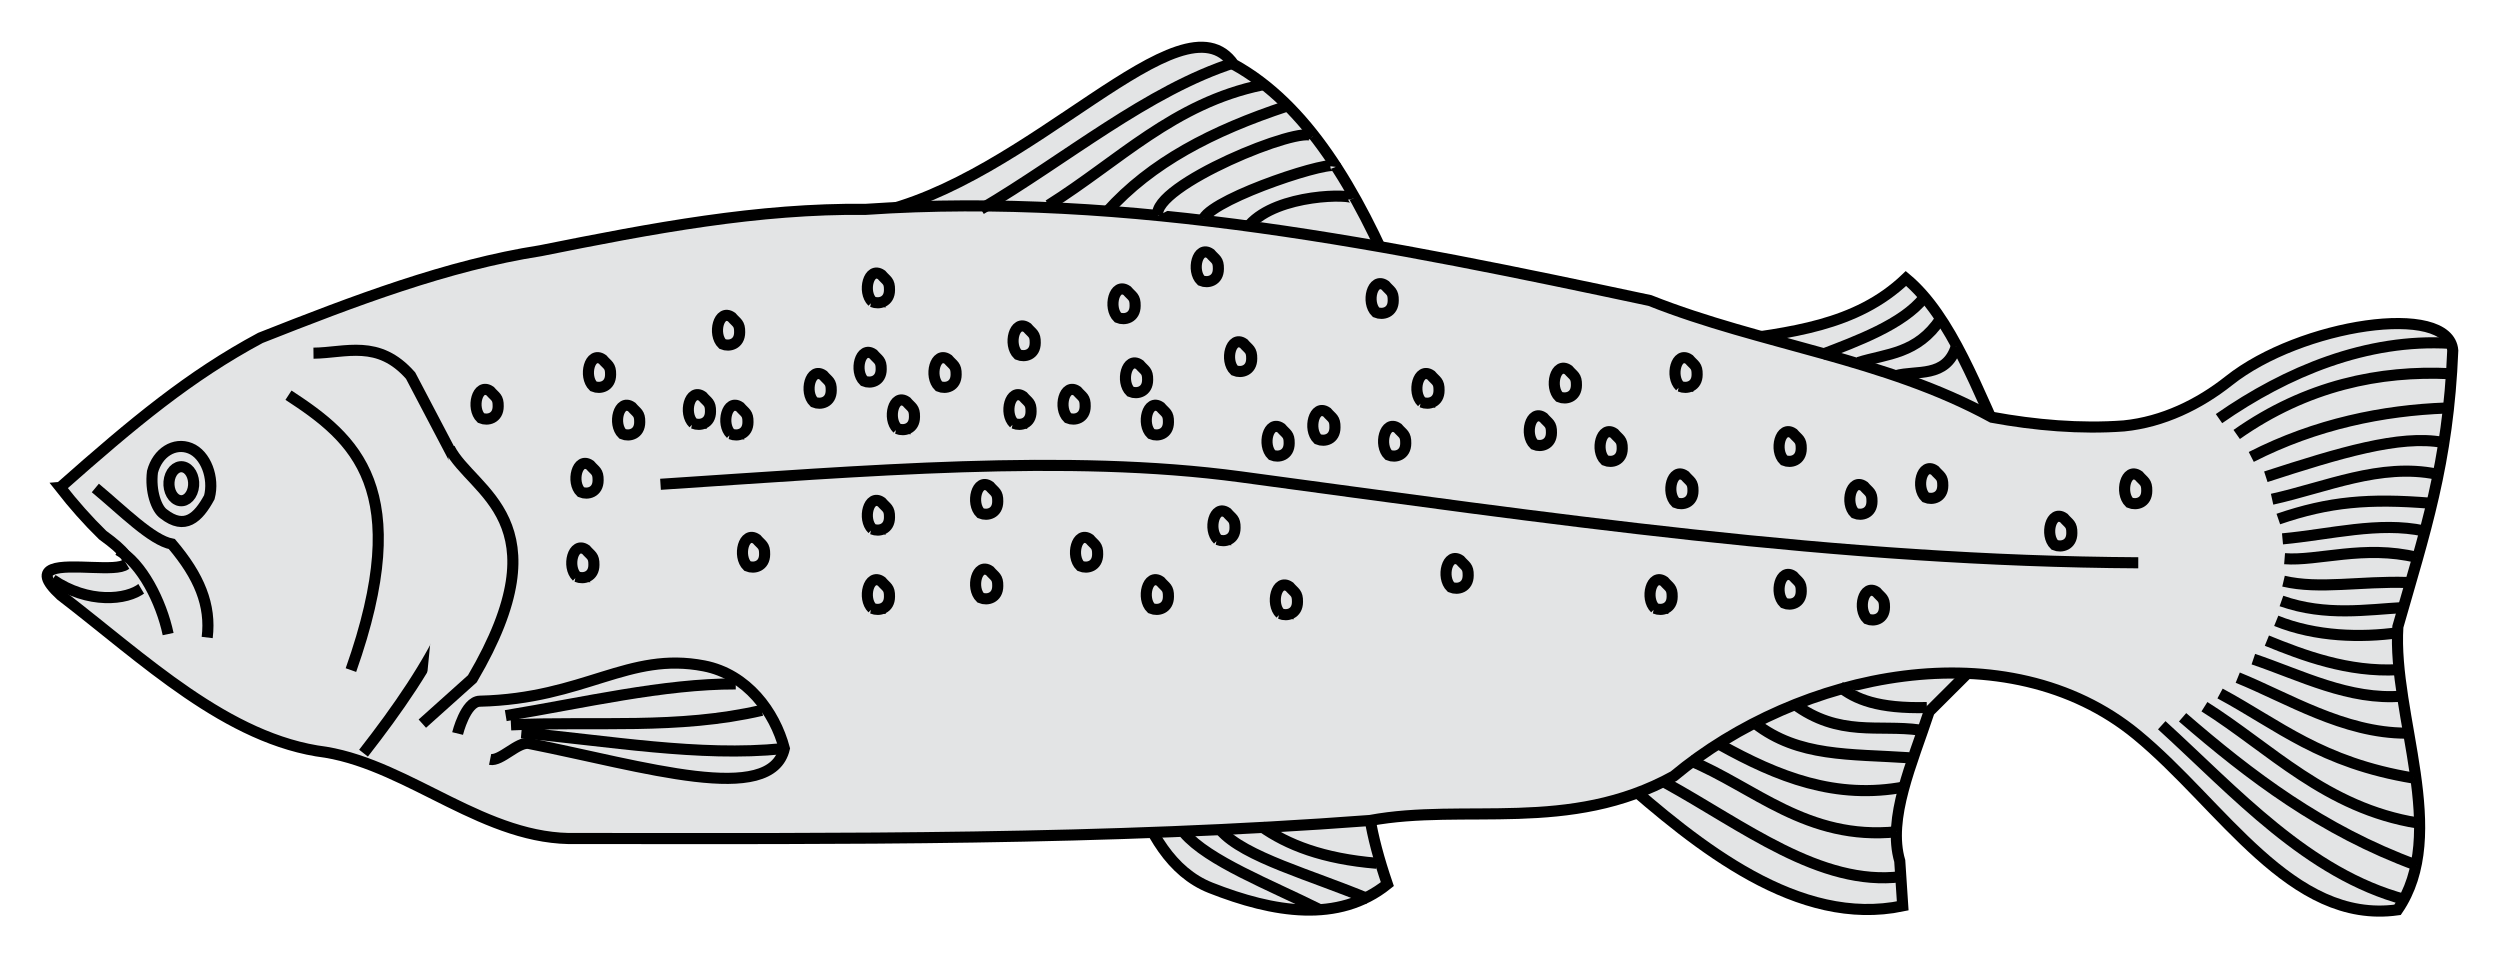
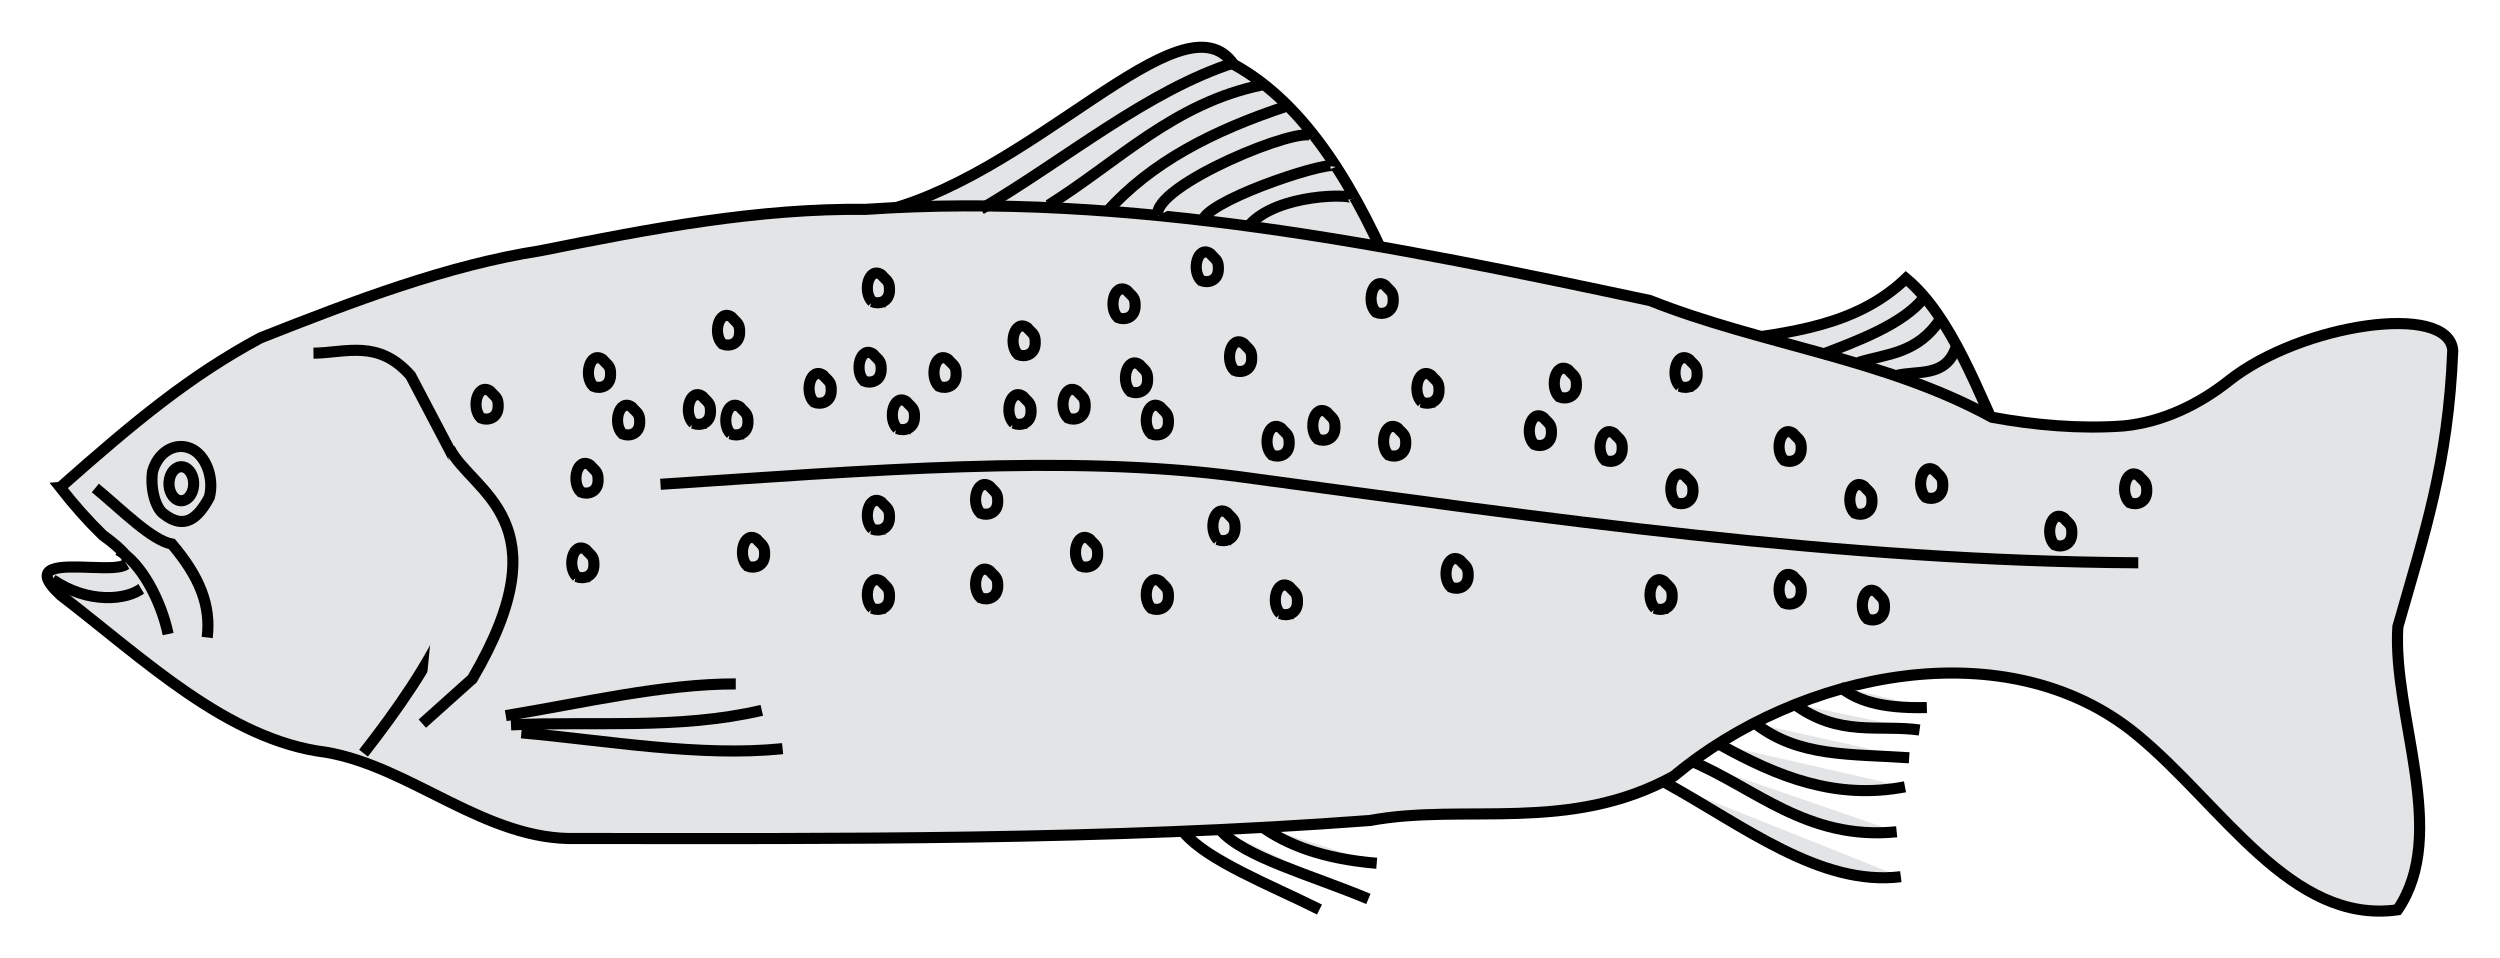
<svg xmlns="http://www.w3.org/2000/svg" width="600" height="230" version="1.1">
  <g fill="#e3e4e5" stroke="#000" stroke-width="2.666">
    <g fill-rule="evenodd">
      <path d="m209.17 51.328c38.026-7.71 74.51-53.798 86.898-35.886 17.546 9.641 29.51 29.915 39.565 53.828z" />
      <path d="m413.63 82.091c15.701-2.293 31.746-3.712 43.804-15.251 10.984 9.133 17.276 27.202 24.727 43.06z" />
-       <path d="m388.12 186.01 52.279-34.091 32.5 8.971-9.893 9.869c-4.131 12.526-10.069 25.625-7.064 35.885l0.709 10.766c-24.997 5.236-48.955-14.072-68.531-31.4z" />
-       <path d="m272.2 189.76c3.661 9.86 8.737 19.529 18.368 23.325 15.092 5.949 30.658 8.532 42.393-0.897-4.022-11.777-5.864-21.71-4.24-28.708z" />
      <path d="m14.462 116.98c17.692-15.659 31.086-26.784 48.043-35.886 22.596-8.92 44.899-17.44 67.195-20.918 27.068-5.441 52.312-10.207 78.101-9.933 63.075-4.293 126.14 8.692 188.17 21.88 26.806 10.644 56.233 13.85 82.112 28.024 10.211 1.885 21.215 2.854 31.663 2.07 9.349-0.94 18.045-5.173 25.211-10.858 17.171-13.628 52.747-18.993 53.704-7.242-1.092 27.194-6.757 43.762-13.176 66.298-1.358 21.321 12.463 49.63-0.07 67.942-25.563 3.578-42.036-25.128-62.595-42.033-31.097-25.568-80.885-15.231-111.13 9.955-25.11 13.845-50.174 6.418-72.894 10.639-63.368 4.774-126.8 4.358-190.3 4.32-21.864 0.651-39.857-17.264-60.303-20.701-23.646-2.949-43.807-22.511-63.605-37.681-15.858-14.695 32.343 1.702 10.051-14.432-3.602-3.507-6.993-7.356-10.189-11.443z" />
-       <path d="m117.63 182.26c2.57 0.512 6.693-4.35 9.349-3.822 27.675 5.512 58.071 15.079 61.267 1.194-2.337-8.825-8.97-17.814-19.264-19.816-18.199-3.538-28.576 7.857-53.836 8.47-3.444 0.08-5.323 7.758-5.323 7.758" />
      <path d="m87.243 180.76c16.574-21.232 29.386-42.464 25.436-63.698l-14.133-26.914c-7.769-8.837-15.542-5.464-23.312-5.384" />
      <path d="m49.727 153c0.942-7.775-1.883-14.653-8.479-22.428-4.832-0.916-11.72-7.938-18.368-13.457" />
      <path d="m12.586 139.11c8.531 5.858 17.888 4.953 21.549 2.019" />
      <path d="m28.343 131.99c5.668 3.117 10.365 12.401 12.009 20.186" />
      <path d="m107.88 107.6c5.398 10.618 27.844 17.233 5.488 55.306l-12.009 10.766" />
      <path d="m158.52 116.23c49.139-3.208 97.609-7.4 139.18-1.794 74.544 10.053 143.28 20.222 215.48 20.634h-0.705" />
    </g>
    <path d="m36.596 113.23c1.223-4.617 5.271-7.147 9.038-5.648 3.763 1.499 5.83 7.136 4.607 11.753-2.69 4.986-5.909 7.94-10.936 4.018-1.76-1.183-3.29-5.54-2.709-10.123z" />
    <path d="m42.599 119.98c-1.557-0.696-2.412-3.003-1.91-5.147 0.507-2.145 2.184-3.32 3.744-2.624 1.557 0.697 2.413 3.002 1.906 5.147-0.506 2.142-2.179 3.316-3.74 2.624z" />
    <g fill-rule="evenodd">
      <path d="m437.27 85.092c8.19-3.138 19.471-7.266 24.479-13.639m-15.738 15.542c6.843-2.143 14.133-2.011 19.734-10.467m-10.741 13.639c4.911-1.374 12.05 0.679 14.489-6.978" />
      <path d="m235.43 50.202c20.293-11.923 40.056-28.569 60.945-35.207m-44.712 34.256c16.901-10.609 30.028-24.467 51.206-28.864m-37.216 30.45c10.636-11.848 25.256-19.441 43.211-25.375m-30.973 26.326c-1.647-7.168 34.803-22.096 37.219-19.031m-26.227 19.666c2.904-5.206 31.975-14.6 31.723-12.371m-20.735 13.957c6.749-7.589 24.742-7.549 24.982-6.344" />
      <path d="m399.75 187.89c18.679 10.278 37.145 24.899 56.451 22.52m-50.707-27.912c15.43 6.336 28.171 19.319 49.709 17.128m-42.465-20.935c13.956 7.761 27.852 13.325 44.46 10.15m-35.966-15.225c10.441 8.128 22.761 7.289 36.968 8.247m-27.728-13.004c10.913 8.125 20.491 4.973 30.223 6.343m-19.231-10.467c3.767 3.058 9.278 5.376 20.979 5.075" />
      <path d="m284.2 199.89c5.83 6.767 20.499 12.411 32.474 18.397m-23.729-19.031c5.616 6.462 21.954 10.803 35.468 16.494m-25.729-17.446c6.291 4.459 14.793 7.797 27.728 8.881" />
      <path d="m121.38 171.75c18.608-3.059 37.817-7.649 55.205-7.612m-53.955 9.832c20.067-0.936 40.134 1.197 60.198-3.489m-57.7 5.393c20.593 1.859 42.716 5.834 62.697 3.806" />
-       <path d="m532.56 100.47c16.286-11.347 35.52-19.278 55.452-18.08m-69.191 91.667c17.648 16.077 35.04 35.648 58.45 41.867m-53.452-43.773c16.184 14.013 33.573 27.24 56.202 35.525m-50.958-38.064c15.843 9.957 29.09 24.328 51.206 27.912m-47.458-31.084c14.193 7.642 24.161 16.617 46.46 20.3m-42.213-24.106c11.863 4.801 25.443 13.331 40.465 13.322m-36.721-17.763c11.424 3.859 23.009 9.943 35.719 8.882m-39.714-62.802c16.818-11.831 34.387-15.397 51.205-14.591m-47.709 19.983c15.592-7.965 31.769-11.181 46.711-11.736m-43.214 16.494c17.621-5.716 32.166-10.139 42.464-8.247m-40.964 13.639c12.838-2.832 25.999-8.786 39.467-6.026m-37.97 10.784c12.234-4.201 21.857-4.986 36.469-3.806m-39.215 32.987c8.7 3.541 19.475 7.624 31.472 6.978m-29.225-11.736c9.495 3.841 20.394 4.089 29.225 2.855m-27.976-7.612c10.659 3.74 20.552 2.046 29.225 1.585m-28.726-6.343c8.637 2.024 18.44-0.04 29.724 0.315m-29.472-5.709c7.882 0.627 19.167-3.398 31.723-0.319m-32.222-4.441c11.491-1.061 23.143-4.225 33.971-1.903" />
-       <path d="m69.235 94.846c15.952 10.397 30.381 22.406 14.988 65.976" />
      <path d="m166.4 101.6c1.59 0.673 4.119 0.07 4.119-2.833 0.04-2.177-0.724-2.22-1.925-3.628-3.08-2.096-4.633 4.115-2.194 6.461zm28.973-5.075c1.591 0.673 4.12 0.07 4.123-2.833 0.04-2.177-0.724-2.22-1.924-3.628-3.084-2.096-4.634 4.116-2.199 6.461zm11.99-5.075c1.591 0.673 4.12 0.07 4.123-2.833 0.04-2.177-0.724-2.22-1.924-3.628-3.084-2.096-4.633 4.115-2.199 6.461zm35.971 10.15c1.59 0.673 4.119 0.07 4.119-2.833 0.04-2.177-0.724-2.22-1.925-3.628-3.08-2.096-4.633 4.115-2.194 6.461zm27.975-7.612c1.591 0.672 4.12 0.07 4.123-2.833 0.04-2.177-0.727-2.22-1.928-3.629-3.08-2.096-4.633 4.116-2.195 6.462zm33.971 15.225c1.591 0.673 4.119 0.07 4.123-2.833 0.04-2.177-0.728-2.22-1.928-3.629-3.08-2.096-4.633 4.116-2.195 6.462zm10.989-3.806c1.59 0.672 4.123 0.07 4.123-2.833 0.04-2.178-0.724-2.22-1.925-3.629-3.084-2.096-4.633 4.116-2.198 6.462zm51.956 1.268c1.59 0.673 4.119 0.07 4.123-2.833 0.04-2.177-0.725-2.22-1.925-3.628-3.084-2.096-4.633 4.115-2.198 6.461zm16.987 3.806c1.59 0.673 4.119 0.07 4.123-2.832 0.04-2.178-0.728-2.221-1.929-3.629-3.08-2.096-4.633 4.115-2.194 6.461zm42.963 0c1.591 0.673 4.119 0.07 4.123-2.832 0.04-2.178-0.728-2.221-1.928-3.629-3.08-2.096-4.633 4.115-2.195 6.461zm33.971 8.882c1.59 0.673 4.119 0.07 4.123-2.833 0.04-2.177-0.728-2.221-1.929-3.629-3.08-2.096-4.633 4.116-2.194 6.462zm30.973 11.418c1.591 0.673 4.119 0.07 4.123-2.833 0.04-2.177-0.724-2.22-1.925-3.628-3.083-2.096-4.637 4.116-2.198 6.461zm-90.924-10.15c1.591 0.673 4.12 0.07 4.123-2.833 0.04-2.177-0.724-2.22-1.924-3.628-3.084-2.096-4.634 4.115-2.199 6.461zm-27.975-25.374c1.59 0.672 4.119 0.07 4.123-2.834 0.04-2.177-0.724-2.22-1.925-3.628-3.084-2.096-4.633 4.116-2.198 6.462zm-32.969 1.268c1.59 0.673 4.119 0.07 4.119-2.833 0.04-2.177-0.724-2.22-1.925-3.628-3.084-2.096-4.633 4.116-2.194 6.461zm-7.995 12.688c1.591 0.673 4.119 0.07 4.123-2.833 0.04-2.177-0.724-2.22-1.925-3.629-3.084-2.096-4.637 4.116-2.198 6.462zm-36.968-20.3c1.59 0.673 4.119 0.07 4.123-2.833 0.04-2.177-0.724-2.22-1.925-3.629-3.084-2.096-4.637 4.116-2.198 6.462zm-19.985 15.225c1.59 0.672 4.123 0.07 4.123-2.833 0.04-2.177-0.724-2.22-1.925-3.629-3.084-2.096-4.633 4.116-2.198 6.462zm-31.971-19.032c1.59 0.673 4.119 0.07 4.123-2.833 0.04-2.177-0.724-2.22-1.925-3.628-3.084-2.096-4.633 4.116-2.198 6.461zm-18.983 7.613c1.59 0.673 4.119 0.07 4.123-2.833 0.04-2.177-0.728-2.22-1.929-3.629-3.08-2.096-4.633 4.116-2.194 6.462zm-9.991 10.15c1.591 0.673 4.119 0.07 4.119-2.833 0.04-2.177-0.724-2.22-1.924-3.628-3.084-2.096-4.633 4.115-2.195 6.461zm-39.966 1.269c1.591 0.672 4.12 0.07 4.12-2.833 0.04-2.177-0.725-2.22-1.925-3.629-3.084-2.096-4.633 4.116-2.195 6.462zm-1.999-21.569c1.59 0.673 4.119 0.07 4.123-2.833 0.04-2.177-0.724-2.22-1.925-3.629-3.084-2.096-4.637 4.116-2.198 6.462zm-30.974 10.15c1.591 0.673 4.12 0.07 4.123-2.833 0.04-2.177-0.727-2.22-1.928-3.629-3.08-2.096-4.633 4.116-2.195 6.462zm-2.997 25.375c1.591 0.673 4.119 0.07 4.123-2.833 0.04-2.177-0.724-2.22-1.925-3.629-3.083-2.096-4.637 4.116-2.198 6.462zm-23.98-17.763c1.59 0.673 4.119 0.07 4.123-2.832 0.04-2.177-0.724-2.221-1.925-3.629-3.084-2.096-4.633 4.116-2.198 6.461zm63.946 35.525c1.59 0.673 4.119 0.07 4.123-2.832 0.04-2.178-0.724-2.221-1.925-3.629-3.084-2.096-4.637 4.116-2.198 6.461zm55.951 7.613c1.591 0.673 4.119 0.07 4.123-2.833 0.04-2.177-0.724-2.22-1.924-3.629-3.084-2.096-4.634 4.116-2.199 6.462zm40.964 2.537c1.59 0.673 4.123 0.07 4.123-2.832 0.04-2.177-0.724-2.221-1.925-3.629-3.084-2.096-4.633 4.116-2.198 6.461zm15.989-16.494c1.591 0.674 4.119 0.07 4.119-2.832 0.04-2.177-0.724-2.221-1.924-3.629-3.084-2.096-4.633 4.116-2.195 6.461zm55.951 11.419c1.591 0.673 4.12 0.07 4.123-2.833 0.04-2.177-0.727-2.22-1.928-3.628-3.08-2.096-4.633 4.116-2.195 6.461zm48.959 5.075c1.591 0.673 4.119 0.07 4.119-2.832 0.04-2.177-0.724-2.221-1.924-3.629-3.081-2.096-4.634 4.116-2.195 6.461zm30.973-1.268c1.591 0.673 4.119 0.07 4.123-2.833 0.04-2.177-0.728-2.22-1.928-3.629-3.08-2.096-4.633 4.116-2.195 6.462zm-120.9 2.537c1.587 0.673 4.119 0.07 4.119-2.833 0.04-2.177-0.724-2.22-1.925-3.628-3.083-2.096-4.633 4.115-2.194 6.461zm-47.961-11.419c1.591 0.673 4.12 0.07 4.123-2.832 0.04-2.178-0.724-2.221-1.924-3.629-3.084-2.096-4.637 4.116-2.199 6.461zm-49.956 10.15c1.591 0.673 4.119 0.07 4.119-2.832 0.04-2.177-0.724-2.221-1.924-3.629-3.08-2.096-4.634 4.116-2.195 6.461zm0-19.031c1.591 0.673 4.119 0.07 4.119-2.833 0.04-2.177-0.724-2.22-1.924-3.628-3.08-2.097-4.634 4.115-2.195 6.461zm0-54.555c1.591 0.672 4.119 0.07 4.119-2.834 0.04-2.177-0.724-2.22-1.924-3.628-3.08-2.096-4.634 4.116-2.195 6.462zm78.93-5.076c1.591 0.673 4.119 0.07 4.123-2.832 0.04-2.178-0.724-2.221-1.925-3.629-3.083-2.096-4.633 4.115-2.198 6.461zm41.965 7.613c1.591 0.673 4.12 0.07 4.123-2.833 0.04-2.177-0.724-2.22-1.924-3.629-3.084-2.096-4.637 4.116-2.199 6.462zm72.939 17.762c1.591 0.673 4.119 0.07 4.119-2.832 0.04-2.178-0.724-2.221-1.924-3.629-3.08-2.096-4.634 4.116-2.195 6.461zm41.962 30.45c1.59 0.673 4.119 0.07 4.123-2.833 0.04-2.177-0.724-2.22-1.925-3.628-3.084-2.096-4.633 4.115-2.198 6.461zm2.997 25.375c1.591 0.673 4.119 0.07 4.123-2.832 0.04-2.178-0.724-2.221-1.924-3.629-3.084-2.096-4.634 4.115-2.199 6.461zm62.948-27.912c1.591 0.673 4.119 0.07 4.123-2.833 0.04-2.177-0.728-2.22-1.928-3.629-3.08-2.096-4.633 4.116-2.195 6.462zm-372.68 17.762c1.591 0.673 4.119 0.07 4.119-2.832 0.04-2.178-0.724-2.221-1.924-3.629-3.084-2.096-4.634 4.116-2.195 6.461zm10.988-34.256c1.591 0.673 4.12 0.07 4.123-2.833 0.04-2.177-0.724-2.22-1.924-3.629-3.084-2.096-4.633 4.116-2.199 6.462zm106.91-3.806c1.59 0.673 4.119 0.07 4.123-2.833 0.04-2.177-0.724-2.22-1.925-3.629-3.084-2.096-4.637 4.116-2.198 6.462zm-20.983 22.837c1.591 0.673 4.119 0.07 4.123-2.833 0.04-2.177-0.724-2.22-1.924-3.628-3.084-2.096-4.634 4.115-2.199 6.461zm32.973-46.943c1.591 0.673 4.119 0.07 4.123-2.833 0.04-2.177-0.728-2.221-1.928-3.629-3.08-2.096-4.634 4.116-2.195 6.462z" />
    </g>
  </g>
</svg>